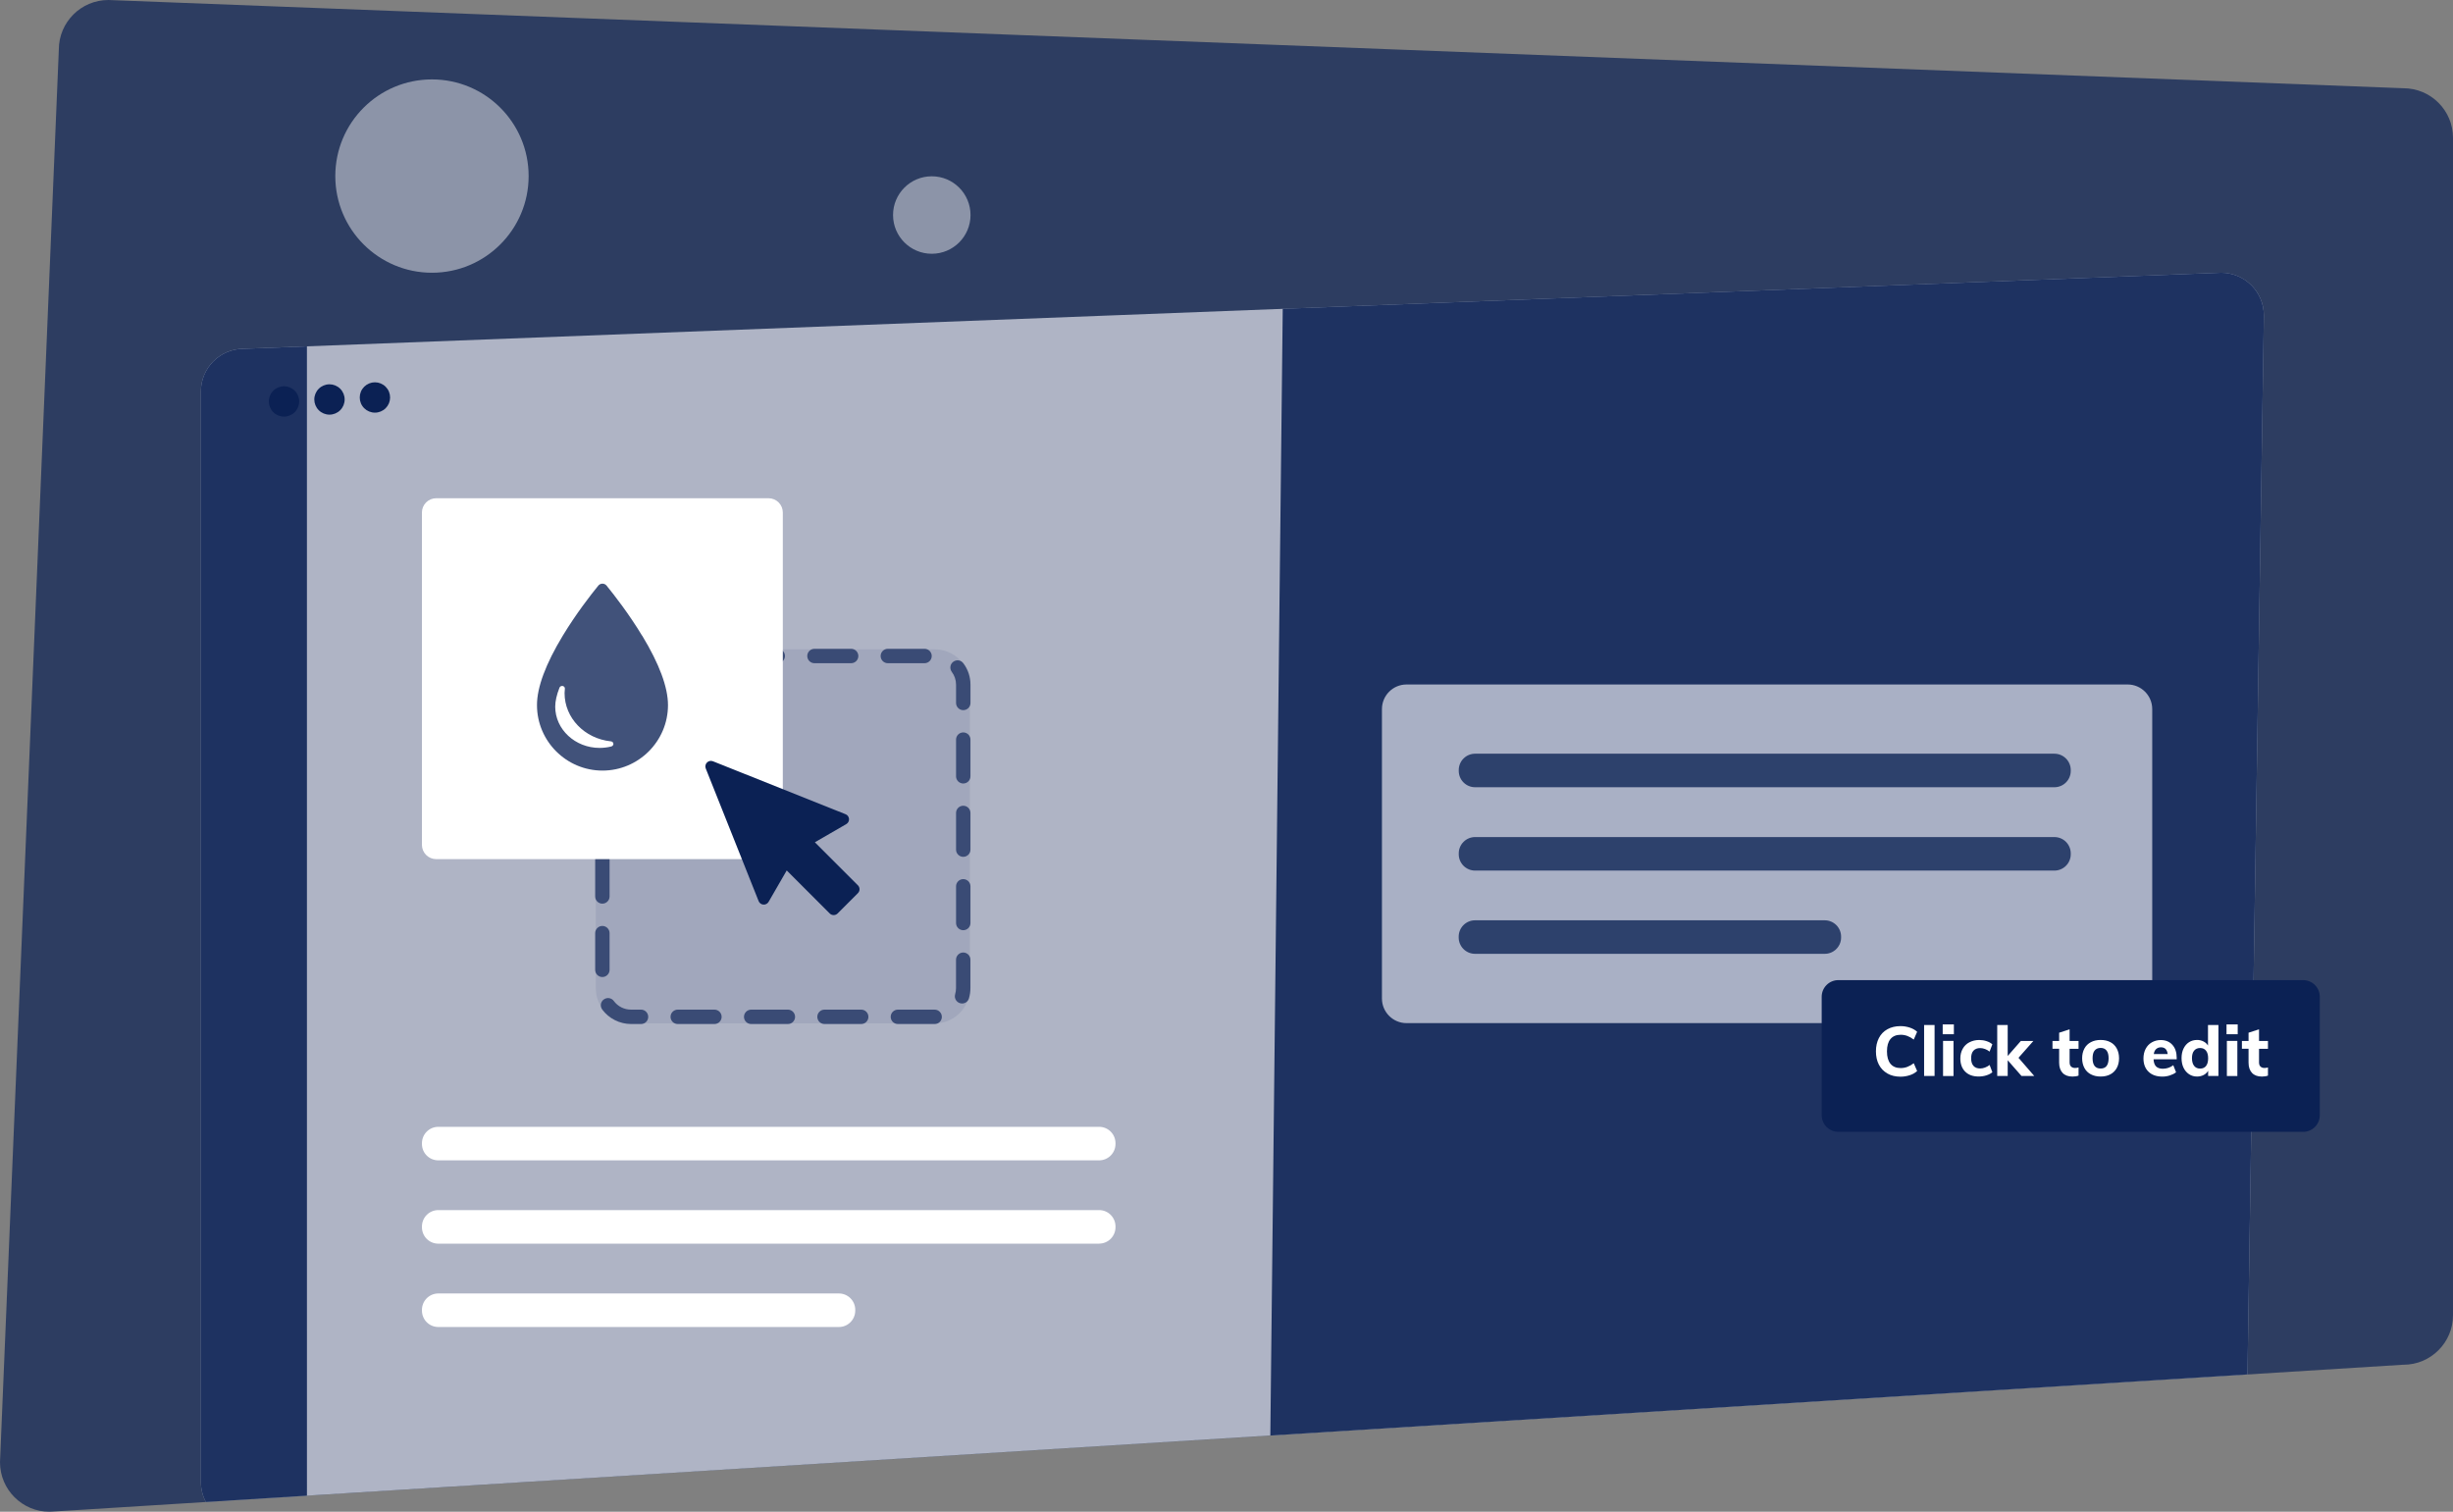
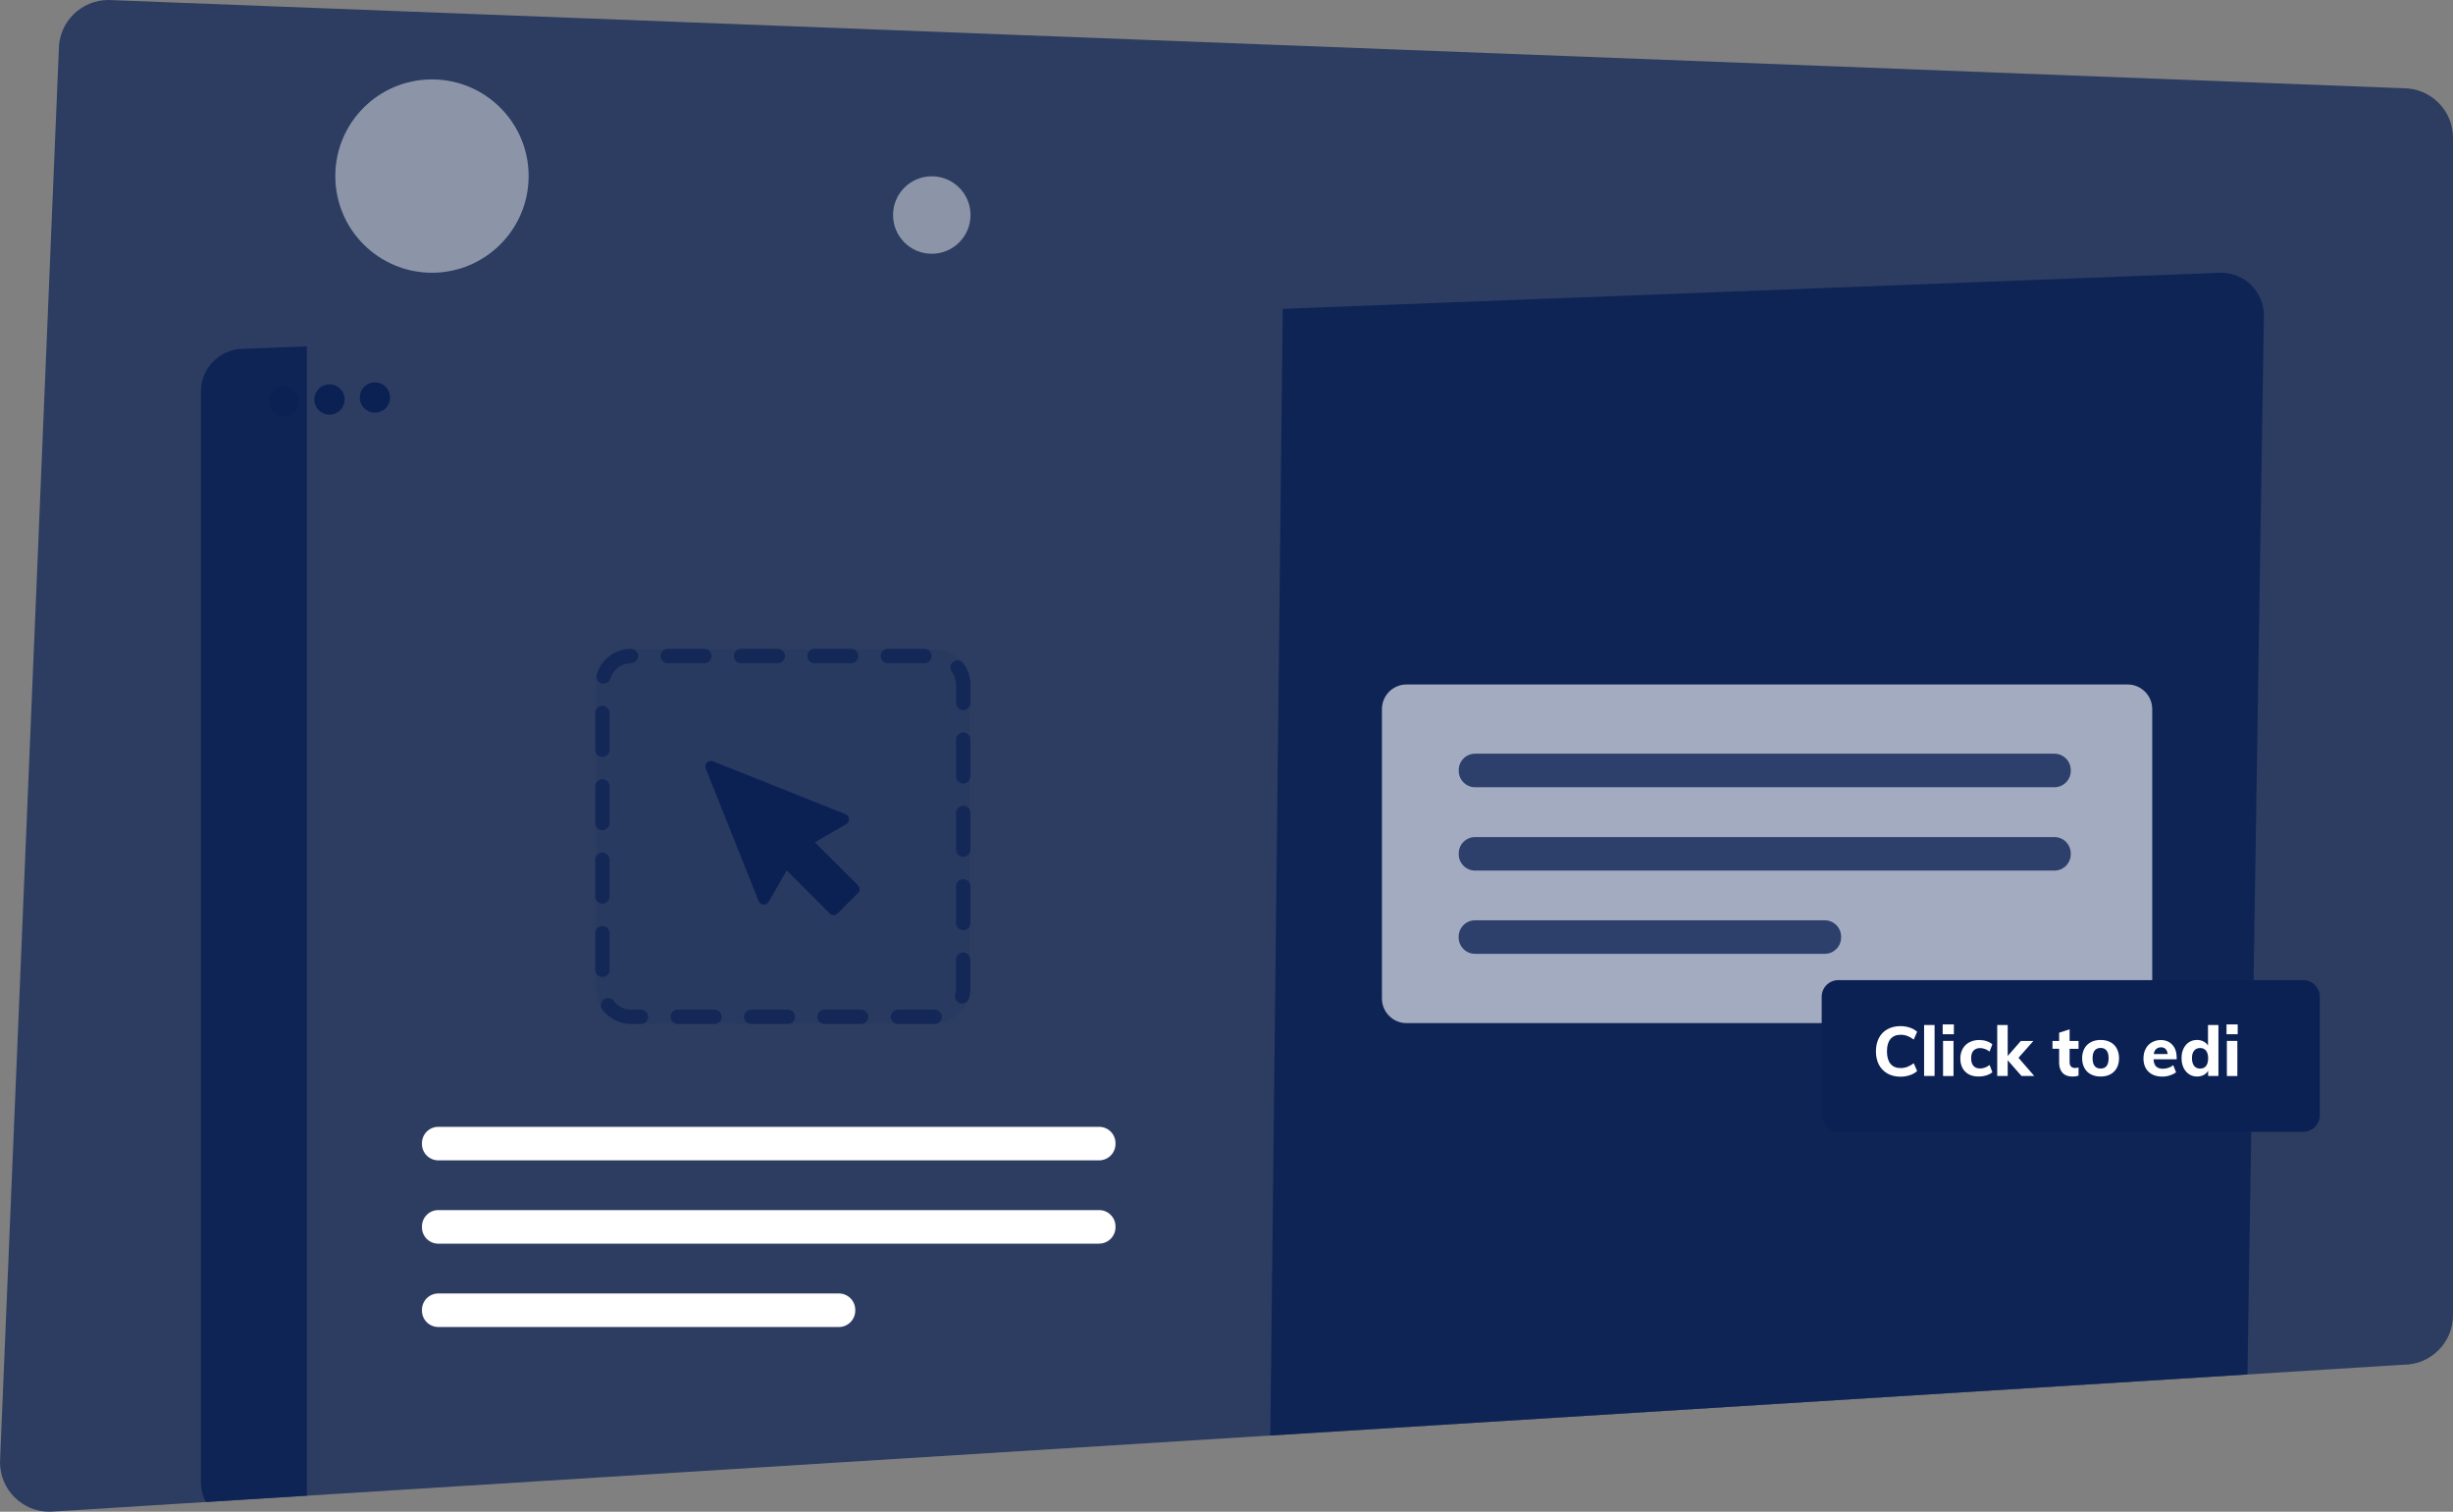
<svg xmlns="http://www.w3.org/2000/svg" width="834" height="514" viewBox="0 0 834 514" fill="none">
  <rect x="0" y="0" width="834" height="514" fill="#808080" stroke="none" />
  <path opacity="0.7" d="M817.15 464L16.85 514C7.55 514 0 506.45 0 497.15L20 16.85C20 7.55 27.55 0 36.85 0L817.15 30C826.45 30 834 37.55 834 46.85V447.15C834.01 456.45 826.46 464.01 817.16 464.01L817.15 464Z" fill="#0B2154" />
-   <path opacity="0.63" d="M755.18 92.731L82.82 118.58C74.8 118.58 68.3 125.08 68.3 133.1V503.87C68.3 506.33 68.92 508.64 70 510.67L764.12 467.3L769.7 107.24C769.7 99.24 763.2 92.74 755.18 92.74V92.731Z" fill="#FAFBFF" />
  <path opacity="0.88" d="M755.18 92.731L436.12 105L431.9 488.07L764.12 467.31L769.7 107.25C769.697 103.4 768.167 99.709 765.444 96.986C762.722 94.264 759.03 92.733 755.18 92.731V92.731ZM104.35 117.76L82.82 118.59C74.8 118.59 68.3 125.09 68.3 133.11V503.88C68.3 506.34 68.92 508.65 70 510.68L104.36 508.53L104.35 117.76V117.76Z" fill="#0B2154" />
  <path d="M96.56 141.65C97.929 141.65 99.241 141.107 100.209 140.139C101.177 139.171 101.72 137.859 101.72 136.49C101.72 135.122 101.177 133.809 100.209 132.842C99.241 131.874 97.929 131.33 96.56 131.33C95.192 131.33 93.879 131.874 92.912 132.842C91.944 133.809 91.4 135.122 91.4 136.49C91.4 137.859 91.944 139.171 92.912 140.139C93.879 141.107 95.192 141.65 96.56 141.65V141.65ZM112.02 140.98C113.389 140.98 114.701 140.437 115.669 139.469C116.637 138.501 117.18 137.189 117.18 135.82C117.18 134.452 116.637 133.139 115.669 132.172C114.701 131.204 113.389 130.66 112.02 130.66C110.652 130.66 109.339 131.204 108.372 132.172C107.404 133.139 106.86 134.452 106.86 135.82C106.86 137.189 107.404 138.501 108.372 139.469C109.339 140.437 110.652 140.98 112.02 140.98V140.98ZM127.47 140.3C128.148 140.3 128.819 140.167 129.445 139.908C130.071 139.648 130.64 139.268 131.119 138.789C131.598 138.31 131.978 137.741 132.238 137.115C132.497 136.489 132.63 135.818 132.63 135.14C132.63 134.463 132.497 133.792 132.238 133.166C131.978 132.54 131.598 131.971 131.119 131.492C130.64 131.013 130.071 130.633 129.445 130.373C128.819 130.114 128.148 129.98 127.47 129.98C126.793 129.98 126.122 130.114 125.496 130.373C124.87 130.633 124.301 131.013 123.822 131.492C123.343 131.971 122.962 132.54 122.703 133.166C122.444 133.792 122.31 134.463 122.31 135.14C122.31 135.818 122.444 136.489 122.703 137.115C122.962 137.741 123.343 138.31 123.822 138.789C124.301 139.268 124.87 139.648 125.496 139.908C126.122 140.167 126.793 140.3 127.47 140.3V140.3Z" fill="#0B2154" />
  <path opacity="0.45" d="M316.8 86.28C324.074 86.28 329.97 80.384 329.97 73.11C329.97 65.836 324.074 59.94 316.8 59.94C309.526 59.94 303.63 65.836 303.63 73.11C303.63 80.384 309.526 86.28 316.8 86.28ZM146.86 92.73C165.014 92.73 179.73 78.014 179.73 59.86C179.73 41.706 165.014 27 146.86 27C128.706 27 114 41.706 114 59.86C114 78.014 128.716 92.73 146.87 92.73H146.86Z" fill="white" />
  <path opacity="0.084" d="M317.82 347.949H214.5C212.935 347.949 211.385 347.641 209.938 347.042C208.492 346.443 207.178 345.565 206.071 344.458C204.964 343.351 204.086 342.037 203.487 340.591C202.888 339.145 202.58 337.595 202.58 336.029V232.699C202.58 229.538 203.836 226.506 206.071 224.271C208.307 222.035 211.339 220.779 214.5 220.779H317.83C320.991 220.779 324.023 222.035 326.259 224.271C328.494 226.506 329.75 229.538 329.75 232.699V336.029C329.76 342.609 324.42 347.949 317.83 347.949H317.82Z" fill="#0B2154" />
  <path opacity="0.68" d="M317.8 348.17H305.28C304.63 348.17 304.007 347.912 303.547 347.452C303.088 346.993 302.83 346.37 302.83 345.72C302.83 345.07 303.088 344.447 303.547 343.988C304.007 343.528 304.63 343.27 305.28 343.27H317.75C319.11 343.27 320.22 344.37 320.22 345.72C320.223 346.04 320.163 346.358 320.044 346.655C319.924 346.952 319.746 347.222 319.521 347.45C319.296 347.678 319.028 347.859 318.732 347.982C318.437 348.106 318.12 348.17 317.8 348.17V348.17ZM292.8 348.17H280.33C279.68 348.17 279.057 347.912 278.597 347.452C278.138 346.993 277.88 346.37 277.88 345.72C277.88 345.07 278.138 344.447 278.597 343.988C279.057 343.528 279.68 343.27 280.33 343.27H292.8C293.449 343.27 294.073 343.528 294.532 343.988C294.991 344.447 295.25 345.07 295.25 345.72C295.25 347.07 294.15 348.17 292.8 348.17ZM267.85 348.17H255.4C254.75 348.17 254.127 347.912 253.667 347.452C253.208 346.993 252.95 346.37 252.95 345.72C252.95 345.07 253.208 344.447 253.667 343.988C254.127 343.528 254.75 343.27 255.4 343.27H267.87C268.519 343.27 269.143 343.528 269.602 343.988C270.061 344.447 270.32 345.07 270.32 345.72C270.32 347.07 269.22 348.17 267.87 348.17H267.85ZM242.9 348.17H230.43C229.78 348.17 229.157 347.912 228.697 347.452C228.238 346.993 227.98 346.37 227.98 345.72C227.98 345.07 228.238 344.447 228.697 343.988C229.157 343.528 229.78 343.27 230.43 343.27H242.9C243.549 343.27 244.173 343.528 244.632 343.988C245.091 344.447 245.35 345.07 245.35 345.72C245.35 347.07 244.25 348.17 242.9 348.17ZM217.95 348.17H214.55C212.649 348.164 210.777 347.717 209.078 346.865C207.379 346.013 205.901 344.779 204.76 343.26C203.96 342.16 204.16 340.64 205.26 339.83C206.36 339.02 207.88 339.23 208.69 340.33C209.365 341.246 210.246 341.989 211.263 342.5C212.279 343.011 213.402 343.275 214.54 343.27H217.94C218.589 343.27 219.213 343.528 219.672 343.988C220.131 344.447 220.39 345.07 220.39 345.72C220.391 346.041 220.329 346.36 220.207 346.657C220.085 346.954 219.905 347.224 219.678 347.452C219.452 347.68 219.182 347.86 218.886 347.983C218.589 348.107 218.271 348.17 217.95 348.17V348.17ZM327.1 341.19C326.718 341.19 326.341 341.101 325.999 340.931C325.657 340.76 325.36 340.512 325.131 340.206C324.902 339.9 324.747 339.545 324.679 339.169C324.611 338.793 324.632 338.407 324.74 338.04C324.939 337.368 325.04 336.671 325.04 335.97V326.3C325.04 324.95 326.14 323.85 327.49 323.85C328.84 323.85 329.94 324.95 329.94 326.3V335.97C329.94 337.15 329.77 338.31 329.44 339.44C329.291 339.945 328.982 340.389 328.561 340.704C328.139 341.02 327.626 341.19 327.1 341.19V341.19ZM204.8 332.19C204.15 332.19 203.527 331.932 203.067 331.472C202.608 331.013 202.35 330.39 202.35 329.74V317.27C202.35 315.92 203.45 314.82 204.8 314.82C205.449 314.82 206.073 315.078 206.532 315.538C206.991 315.997 207.25 316.62 207.25 317.27V329.74C207.25 331.09 206.15 332.19 204.8 332.19ZM327.5 316.27C326.85 316.27 326.227 316.012 325.767 315.552C325.308 315.093 325.05 314.47 325.05 313.82V301.35C325.05 300 326.15 298.9 327.5 298.9C328.85 298.9 329.95 300 329.95 301.35V313.82C329.95 314.47 329.691 315.093 329.232 315.552C328.773 316.012 328.149 316.27 327.5 316.27ZM204.8 307.24C204.15 307.24 203.527 306.982 203.067 306.522C202.608 306.063 202.35 305.44 202.35 304.79V292.32C202.35 291.67 202.608 291.047 203.067 290.588C203.527 290.128 204.15 289.87 204.8 289.87C205.449 289.87 206.073 290.128 206.532 290.588C206.991 291.047 207.25 291.67 207.25 292.32V304.79C207.25 306.14 206.15 307.24 204.8 307.24V307.24ZM327.5 291.32C326.85 291.32 326.227 291.062 325.767 290.602C325.308 290.143 325.05 289.52 325.05 288.87V276.4C325.05 275.75 325.308 275.127 325.767 274.668C326.227 274.208 326.85 273.95 327.5 273.95C328.85 273.95 329.95 275.05 329.95 276.4V288.87C329.95 289.52 329.691 290.143 329.232 290.602C328.773 291.062 328.149 291.32 327.5 291.32V291.32ZM204.8 282.29C204.15 282.29 203.527 282.032 203.067 281.572C202.608 281.113 202.35 280.49 202.35 279.84V267.37C202.35 266.72 202.608 266.097 203.067 265.638C203.527 265.178 204.15 264.92 204.8 264.92C205.449 264.92 206.073 265.178 206.532 265.638C206.991 266.097 207.25 266.72 207.25 267.37V279.84C207.25 281.19 206.15 282.29 204.8 282.29V282.29ZM327.5 266.39C326.85 266.39 326.227 266.132 325.767 265.673C325.308 265.213 325.05 264.59 325.05 263.94V251.47C325.05 250.12 326.15 249.02 327.5 249.02C328.85 249.02 329.95 250.12 329.95 251.47V263.94C329.95 265.29 328.85 266.39 327.5 266.39ZM204.8 257.35C204.15 257.35 203.527 257.092 203.067 256.632C202.608 256.173 202.35 255.55 202.35 254.9V242.43C202.35 241.08 203.45 239.98 204.8 239.98C205.449 239.98 206.073 240.238 206.532 240.698C206.991 241.157 207.25 241.78 207.25 242.43V254.9C207.25 256.25 206.15 257.35 204.8 257.35ZM327.5 241.45C326.85 241.45 326.227 241.192 325.767 240.732C325.308 240.273 325.05 239.65 325.05 239V232.8C325.05 231.2 324.55 229.7 323.6 228.43C322.8 227.35 323 225.81 324.1 225C325.2 224.19 326.72 224.4 327.53 225.5C329.13 227.62 329.96 230.15 329.96 232.8V239C329.96 240.35 328.86 241.45 327.51 241.45H327.5ZM205.2 232.45C204.963 232.451 204.727 232.418 204.5 232.35C204.191 232.258 203.903 232.107 203.653 231.904C203.403 231.701 203.195 231.45 203.042 231.167C202.889 230.884 202.793 230.573 202.76 230.253C202.727 229.932 202.757 229.609 202.85 229.3C203.614 226.794 205.157 224.597 207.256 223.028C209.355 221.46 211.9 220.602 214.52 220.58C215.88 220.58 216.98 221.68 216.98 223.03C216.98 224.38 215.88 225.49 214.53 225.49C211.33 225.5 208.46 227.64 207.55 230.69C207.25 231.75 206.25 232.44 205.2 232.44V232.45ZM314.33 225.49H301.86C301.21 225.49 300.587 225.232 300.127 224.772C299.668 224.313 299.41 223.69 299.41 223.04C299.41 221.69 300.51 220.59 301.86 220.59H314.33C314.979 220.59 315.603 220.848 316.062 221.308C316.521 221.767 316.78 222.39 316.78 223.04C316.78 224.39 315.68 225.49 314.33 225.49ZM289.38 225.49H276.91C276.26 225.49 275.637 225.232 275.177 224.772C274.718 224.313 274.46 223.69 274.46 223.04C274.46 221.69 275.56 220.59 276.91 220.59H289.38C290.029 220.59 290.653 220.848 291.112 221.308C291.571 221.767 291.83 222.39 291.83 223.04C291.83 224.39 290.73 225.49 289.38 225.49ZM264.43 225.49H251.96C251.31 225.49 250.687 225.232 250.227 224.772C249.768 224.313 249.51 223.69 249.51 223.04C249.51 221.69 250.61 220.59 251.96 220.59H264.43C265.079 220.59 265.703 220.848 266.162 221.308C266.621 221.767 266.88 222.39 266.88 223.04C266.88 224.39 265.78 225.49 264.43 225.49ZM239.48 225.49H227.01C226.36 225.49 225.737 225.232 225.277 224.772C224.818 224.313 224.56 223.69 224.56 223.04C224.56 221.69 225.66 220.59 227.01 220.59H239.48C240.129 220.59 240.753 220.848 241.212 221.308C241.671 221.767 241.93 222.39 241.93 223.04C241.93 223.69 241.671 224.313 241.212 224.772C240.753 225.232 240.129 225.49 239.48 225.49V225.49Z" fill="#0B2154" />
-   <path d="M261.3 292.1H148.3C147.014 292.1 145.78 291.589 144.871 290.68C143.961 289.77 143.45 288.537 143.45 287.25V174.25C143.45 172.964 143.961 171.73 144.871 170.821C145.78 169.911 147.014 169.4 148.3 169.4H261.3C261.937 169.4 262.568 169.526 263.156 169.77C263.745 170.013 264.279 170.371 264.73 170.821C265.18 171.271 265.537 171.806 265.781 172.394C266.025 172.983 266.15 173.613 266.15 174.25V287.25C266.152 287.888 266.028 288.519 265.785 289.109C265.542 289.698 265.185 290.234 264.734 290.684C264.283 291.135 263.748 291.492 263.159 291.735C262.569 291.978 261.938 292.102 261.3 292.1Z" fill="white" />
  <path d="M291.68 301.001L277.05 286.371L287.72 280.201C288.35 279.841 288.72 279.151 288.66 278.431C288.6 277.711 288.16 277.081 287.48 276.831L242.4 258.831C241.7 258.551 240.9 258.711 240.37 259.251C239.84 259.781 239.67 260.581 239.95 261.281L257.93 306.381C258.061 306.71 258.283 306.996 258.57 307.205C258.856 307.414 259.196 307.537 259.55 307.561C260.27 307.611 260.95 307.261 261.32 306.621L267.48 295.951L282.11 310.581C282.463 310.933 282.941 311.13 283.44 311.13C283.938 311.13 284.417 310.933 284.77 310.581L291.69 303.661C291.864 303.486 292.002 303.278 292.096 303.049C292.189 302.821 292.237 302.576 292.236 302.329C292.235 302.082 292.186 301.837 292.09 301.61C291.995 301.382 291.855 301.175 291.68 301.001V301.001Z" fill="#0B2154" />
-   <path opacity="0.774" d="M218.33 216.159C213.83 208.719 208.81 202.279 206.23 199.109C205.88 198.679 205.36 198.439 204.83 198.439C204.56 198.44 204.294 198.5 204.05 198.616C203.806 198.731 203.591 198.9 203.42 199.109C200.82 202.289 195.82 208.729 191.32 216.169C185.52 225.769 182.57 233.669 182.57 239.729C182.57 252.009 192.57 261.999 204.84 261.999C217.11 261.999 227.11 251.999 227.11 239.729C227.11 233.679 224.17 225.749 218.36 216.159H218.33ZM207.87 253.789C206.57 254.119 205.22 254.289 203.87 254.289C195.55 254.289 188.77 247.989 188.77 240.269C188.77 238.399 189.27 236.219 190.23 233.789C190.39 233.389 190.86 233.139 191.33 233.239C191.8 233.339 192.1 233.739 192.05 234.179C191.99 234.699 191.95 235.209 191.95 235.679C191.95 244.079 198.73 251.139 207.72 252.059C208.17 252.109 208.52 252.439 208.55 252.859C208.59 253.289 208.3 253.659 207.87 253.779V253.789Z" fill="#0B2154" />
  <path d="M373.68 394.519H149.02C147.545 394.519 146.131 393.933 145.088 392.891C144.046 391.848 143.46 390.434 143.46 388.959V388.679C143.46 387.205 144.046 385.79 145.088 384.748C146.131 383.705 147.545 383.119 149.02 383.119H373.7C375.175 383.119 376.589 383.705 377.631 384.748C378.674 385.79 379.26 387.205 379.26 388.679V388.959C379.256 390.434 378.667 391.847 377.623 392.89C376.579 393.932 375.165 394.518 373.69 394.519H373.68ZM373.68 422.849H149.02C147.545 422.849 146.131 422.263 145.088 421.221C144.046 420.178 143.46 418.764 143.46 417.289V416.989C143.46 415.515 144.046 414.1 145.088 413.058C146.131 412.015 147.545 411.429 149.02 411.429H373.7C375.175 411.429 376.589 412.015 377.631 413.058C378.674 414.1 379.26 415.515 379.26 416.989V417.269C379.256 418.744 378.667 420.157 377.623 421.2C376.579 422.242 375.165 422.828 373.69 422.829L373.68 422.849ZM285.22 451.179H149.02C147.545 451.179 146.131 450.593 145.088 449.551C144.046 448.508 143.46 447.094 143.46 445.619V445.339C143.46 443.865 144.046 442.45 145.088 441.408C146.131 440.365 147.545 439.779 149.02 439.779H285.22C286.695 439.779 288.109 440.365 289.151 441.408C290.194 442.45 290.78 443.865 290.78 445.339V445.619C290.77 448.689 288.28 451.179 285.22 451.179Z" fill="white" />
  <path opacity="0.63" d="M723.37 347.861H478.22C473.6 347.861 469.85 344.111 469.85 339.491V241.091C469.85 236.471 473.6 232.721 478.22 232.721H723.37C727.99 232.721 731.74 236.471 731.74 241.091V339.491C731.75 344.111 728 347.861 723.37 347.861Z" fill="#FAFBFF" />
  <g opacity="0.88">
    <path opacity="0.88" d="M698.48 267.66H501.52C500.045 267.66 498.631 267.074 497.588 266.031C496.546 264.989 495.96 263.574 495.96 262.1V261.82C495.96 260.345 496.546 258.931 497.588 257.888C498.631 256.846 500.045 256.26 501.52 256.26H698.48C699.955 256.26 701.369 256.846 702.411 257.888C703.454 258.931 704.04 260.345 704.04 261.82V262.1C704.04 263.574 703.454 264.989 702.411 266.031C701.369 267.074 699.955 267.66 698.48 267.66Z" fill="#0B2154" />
    <path opacity="0.88" d="M698.48 296H501.52C500.045 296 498.631 295.414 497.588 294.371C496.546 293.328 495.96 291.914 495.96 290.44V290.16C495.96 288.685 496.546 287.271 497.588 286.228C498.631 285.185 500.045 284.6 501.52 284.6H698.48C699.955 284.6 701.369 285.185 702.411 286.228C703.454 287.271 704.04 288.685 704.04 290.16V290.44C704.04 291.914 703.454 293.328 702.411 294.371C701.369 295.414 699.955 296 698.48 296Z" fill="#0B2154" />
    <path opacity="0.88" d="M620.4 324.3H501.5C500.026 324.3 498.612 323.715 497.569 322.672C496.526 321.629 495.94 320.215 495.94 318.74V318.46C495.94 316.986 496.526 315.572 497.569 314.529C498.612 313.486 500.026 312.9 501.5 312.9H620.4C621.875 312.9 623.289 313.486 624.332 314.529C625.375 315.572 625.96 316.986 625.96 318.46V318.74C625.96 321.82 623.46 324.3 620.4 324.3Z" fill="#0B2154" />
  </g>
  <path d="M625.02 384.83H783.05C786.18 384.83 788.71 382.29 788.71 379.17V338.9C788.71 335.77 786.17 333.24 783.05 333.24H625.02C621.89 333.24 619.36 335.78 619.36 338.9V379.17C619.363 380.671 619.96 382.109 621.021 383.17C622.082 384.23 623.52 384.828 625.02 384.83V384.83Z" fill="#0B2154" />
  <path d="M641.7 364.971C640.44 364.271 639.47 363.251 638.8 361.971C638.13 360.691 637.8 359.171 637.8 357.441C637.8 355.741 638.14 354.241 638.8 352.941C639.47 351.641 640.44 350.641 641.7 349.941C642.96 349.241 644.44 348.881 646.14 348.881C647.224 348.876 648.301 349.048 649.33 349.391C650.33 349.731 651.17 350.191 651.81 350.811L650.66 353.451C649.91 352.881 649.16 352.471 648.46 352.211C647.739 351.949 646.977 351.817 646.21 351.821C644.71 351.821 643.55 352.301 642.75 353.261C641.95 354.221 641.55 355.611 641.55 357.461C641.55 359.311 641.95 360.721 642.75 361.691C643.55 362.661 644.7 363.141 646.21 363.141C646.978 363.145 647.74 363.009 648.46 362.741C649.16 362.481 649.91 362.071 650.66 361.501L651.81 364.141C651.17 364.741 650.34 365.241 649.33 365.561C648.301 365.903 647.224 366.076 646.14 366.071C644.44 366.071 642.97 365.711 641.7 364.991V364.971ZM654.18 365.831V348.501H657.74V365.831H654.18V365.831ZM660.5 348.301H664.3V351.641H660.5V348.301ZM660.62 365.841V353.901H664.18V365.841H660.62V365.841ZM668.16 364.371C667.06 363.271 666.5 361.771 666.5 359.871C666.5 358.631 666.77 357.541 667.3 356.591C667.83 355.641 668.58 354.891 669.55 354.391C670.52 353.891 671.63 353.591 672.91 353.591C673.77 353.591 674.61 353.721 675.43 353.991C676.25 354.261 676.9 354.621 677.38 355.071L676.44 357.541C675.97 357.161 675.44 356.871 674.89 356.661C674.32 356.461 673.79 356.341 673.24 356.341C672.27 356.341 671.51 356.641 670.97 357.221C670.43 357.801 670.17 358.671 670.17 359.801C670.17 360.951 670.44 361.801 670.97 362.401C671.5 363.001 672.27 363.281 673.25 363.281C673.78 363.281 674.33 363.181 674.9 362.961C675.47 362.741 675.98 362.461 676.45 362.081L677.39 364.551C676.87 365.011 676.19 365.351 675.36 365.621C674.515 365.883 673.635 366.015 672.75 366.011C670.8 366.021 669.27 365.471 668.17 364.371H668.16ZM691.66 365.831H687.3L682.6 360.481V365.831H679.04V348.501H682.6V359.031L687.07 353.931H691.33L686.27 359.651L691.65 365.851L691.66 365.831Z" fill="white" />
  <path d="M703.65 356.561V361.201C703.65 361.861 703.82 362.341 704.17 362.651C704.52 362.961 704.97 363.111 705.51 363.111C705.86 363.111 706.25 363.061 706.69 362.941V365.701C706.12 365.921 705.44 366.031 704.64 366.031C703.16 366.031 702.04 365.611 701.26 364.781C700.48 363.951 700.09 362.781 700.09 361.281V356.581H697.83V353.921H700.09V351.121L703.65 349.971V353.931H706.69V356.591H703.65V356.581V356.561Z" fill="white" />
  <path d="M710.87 365.271C709.936 364.788 709.171 364.031 708.68 363.101C708.18 362.161 707.91 361.061 707.91 359.801C707.91 358.541 708.17 357.451 708.68 356.501C709.18 355.561 709.92 354.841 710.88 354.331C711.83 353.831 712.94 353.581 714.21 353.581C715.47 353.581 716.56 353.831 717.51 354.331C718.46 354.831 719.18 355.551 719.69 356.501C720.19 357.441 720.46 358.541 720.46 359.801C720.46 361.061 720.2 362.151 719.69 363.101C719.194 364.024 718.435 364.779 717.51 365.271C716.57 365.771 715.47 366.021 714.21 366.021C712.94 366.021 711.83 365.771 710.88 365.271H710.87ZM716.21 362.441C716.67 361.861 716.91 360.981 716.91 359.801C716.91 358.641 716.68 357.761 716.21 357.171C715.74 356.581 715.08 356.291 714.21 356.291C713.31 356.291 712.63 356.591 712.16 357.171C711.69 357.751 711.46 358.631 711.46 359.801C711.46 362.141 712.38 363.301 714.21 363.301C715.11 363.301 715.77 363.001 716.23 362.431L716.21 362.441ZM740.05 360.161H732.19C732.25 361.261 732.54 362.091 733.06 362.601C733.58 363.111 734.36 363.371 735.36 363.371C735.985 363.367 736.606 363.266 737.2 363.071C737.815 362.872 738.39 362.567 738.9 362.171L739.84 364.571C739.27 365.031 738.57 365.371 737.74 365.641C736.91 365.911 736.06 366.041 735.21 366.041C733.21 366.041 731.61 365.491 730.48 364.381C729.33 363.281 728.76 361.761 728.76 359.851C728.76 358.651 729.01 357.551 729.5 356.611C729.99 355.671 730.7 354.911 731.58 354.411C732.506 353.883 733.554 353.607 734.62 353.611C736.3 353.611 737.62 354.161 738.6 355.251C739.58 356.341 740.06 357.811 740.06 359.671V360.171H740.05V360.161ZM733.07 356.661C732.65 357.061 732.37 357.631 732.27 358.381H737C736.8 356.841 736.05 356.081 734.72 356.081C734.04 356.081 733.5 356.281 733.08 356.681L733.07 356.661ZM754.25 348.501V365.831H750.75V364.061C750.386 364.675 749.855 365.174 749.22 365.501C748.56 365.841 747.82 366.021 746.98 366.021C745.96 366.021 745.05 365.761 744.25 365.221C743.45 364.681 742.83 363.961 742.38 363.021C741.93 362.081 741.71 360.981 741.71 359.761C741.71 358.541 741.93 357.461 742.38 356.521C742.83 355.591 743.45 354.861 744.24 354.351C745.03 353.841 745.94 353.581 746.98 353.581C747.741 353.571 748.492 353.746 749.17 354.091C749.83 354.431 750.34 354.891 750.7 355.491V348.491H754.26L754.25 348.501ZM750.05 362.401C750.52 361.801 750.75 360.931 750.75 359.801C750.75 358.701 750.51 357.831 750.03 357.221C749.55 356.621 748.88 356.321 748.03 356.321C747.15 356.321 746.47 356.621 745.98 357.221C745.49 357.821 745.25 358.661 745.25 359.761C745.25 360.891 745.49 361.761 745.98 362.391C746.47 363.021 747.15 363.321 748.03 363.321C748.9 363.311 749.58 363.021 750.05 362.421V362.401ZM757 348.301H760.8V351.641H757V348.301ZM757.12 365.841V353.901H760.68V365.841H757.12Z" fill="white" />
-   <path d="M768.049 356.561V361.201C768.049 361.861 768.219 362.341 768.569 362.651C768.919 362.961 769.369 363.111 769.909 363.111C770.259 363.111 770.649 363.061 771.089 362.941V365.701C770.519 365.921 769.839 366.031 769.039 366.031C767.559 366.031 766.439 365.611 765.659 364.781C764.879 363.951 764.49 362.781 764.49 361.281V356.581H762.229V353.921H764.49V351.121L768.049 349.971V353.931H771.089V356.591H768.049V356.581V356.561Z" fill="white" />
</svg>